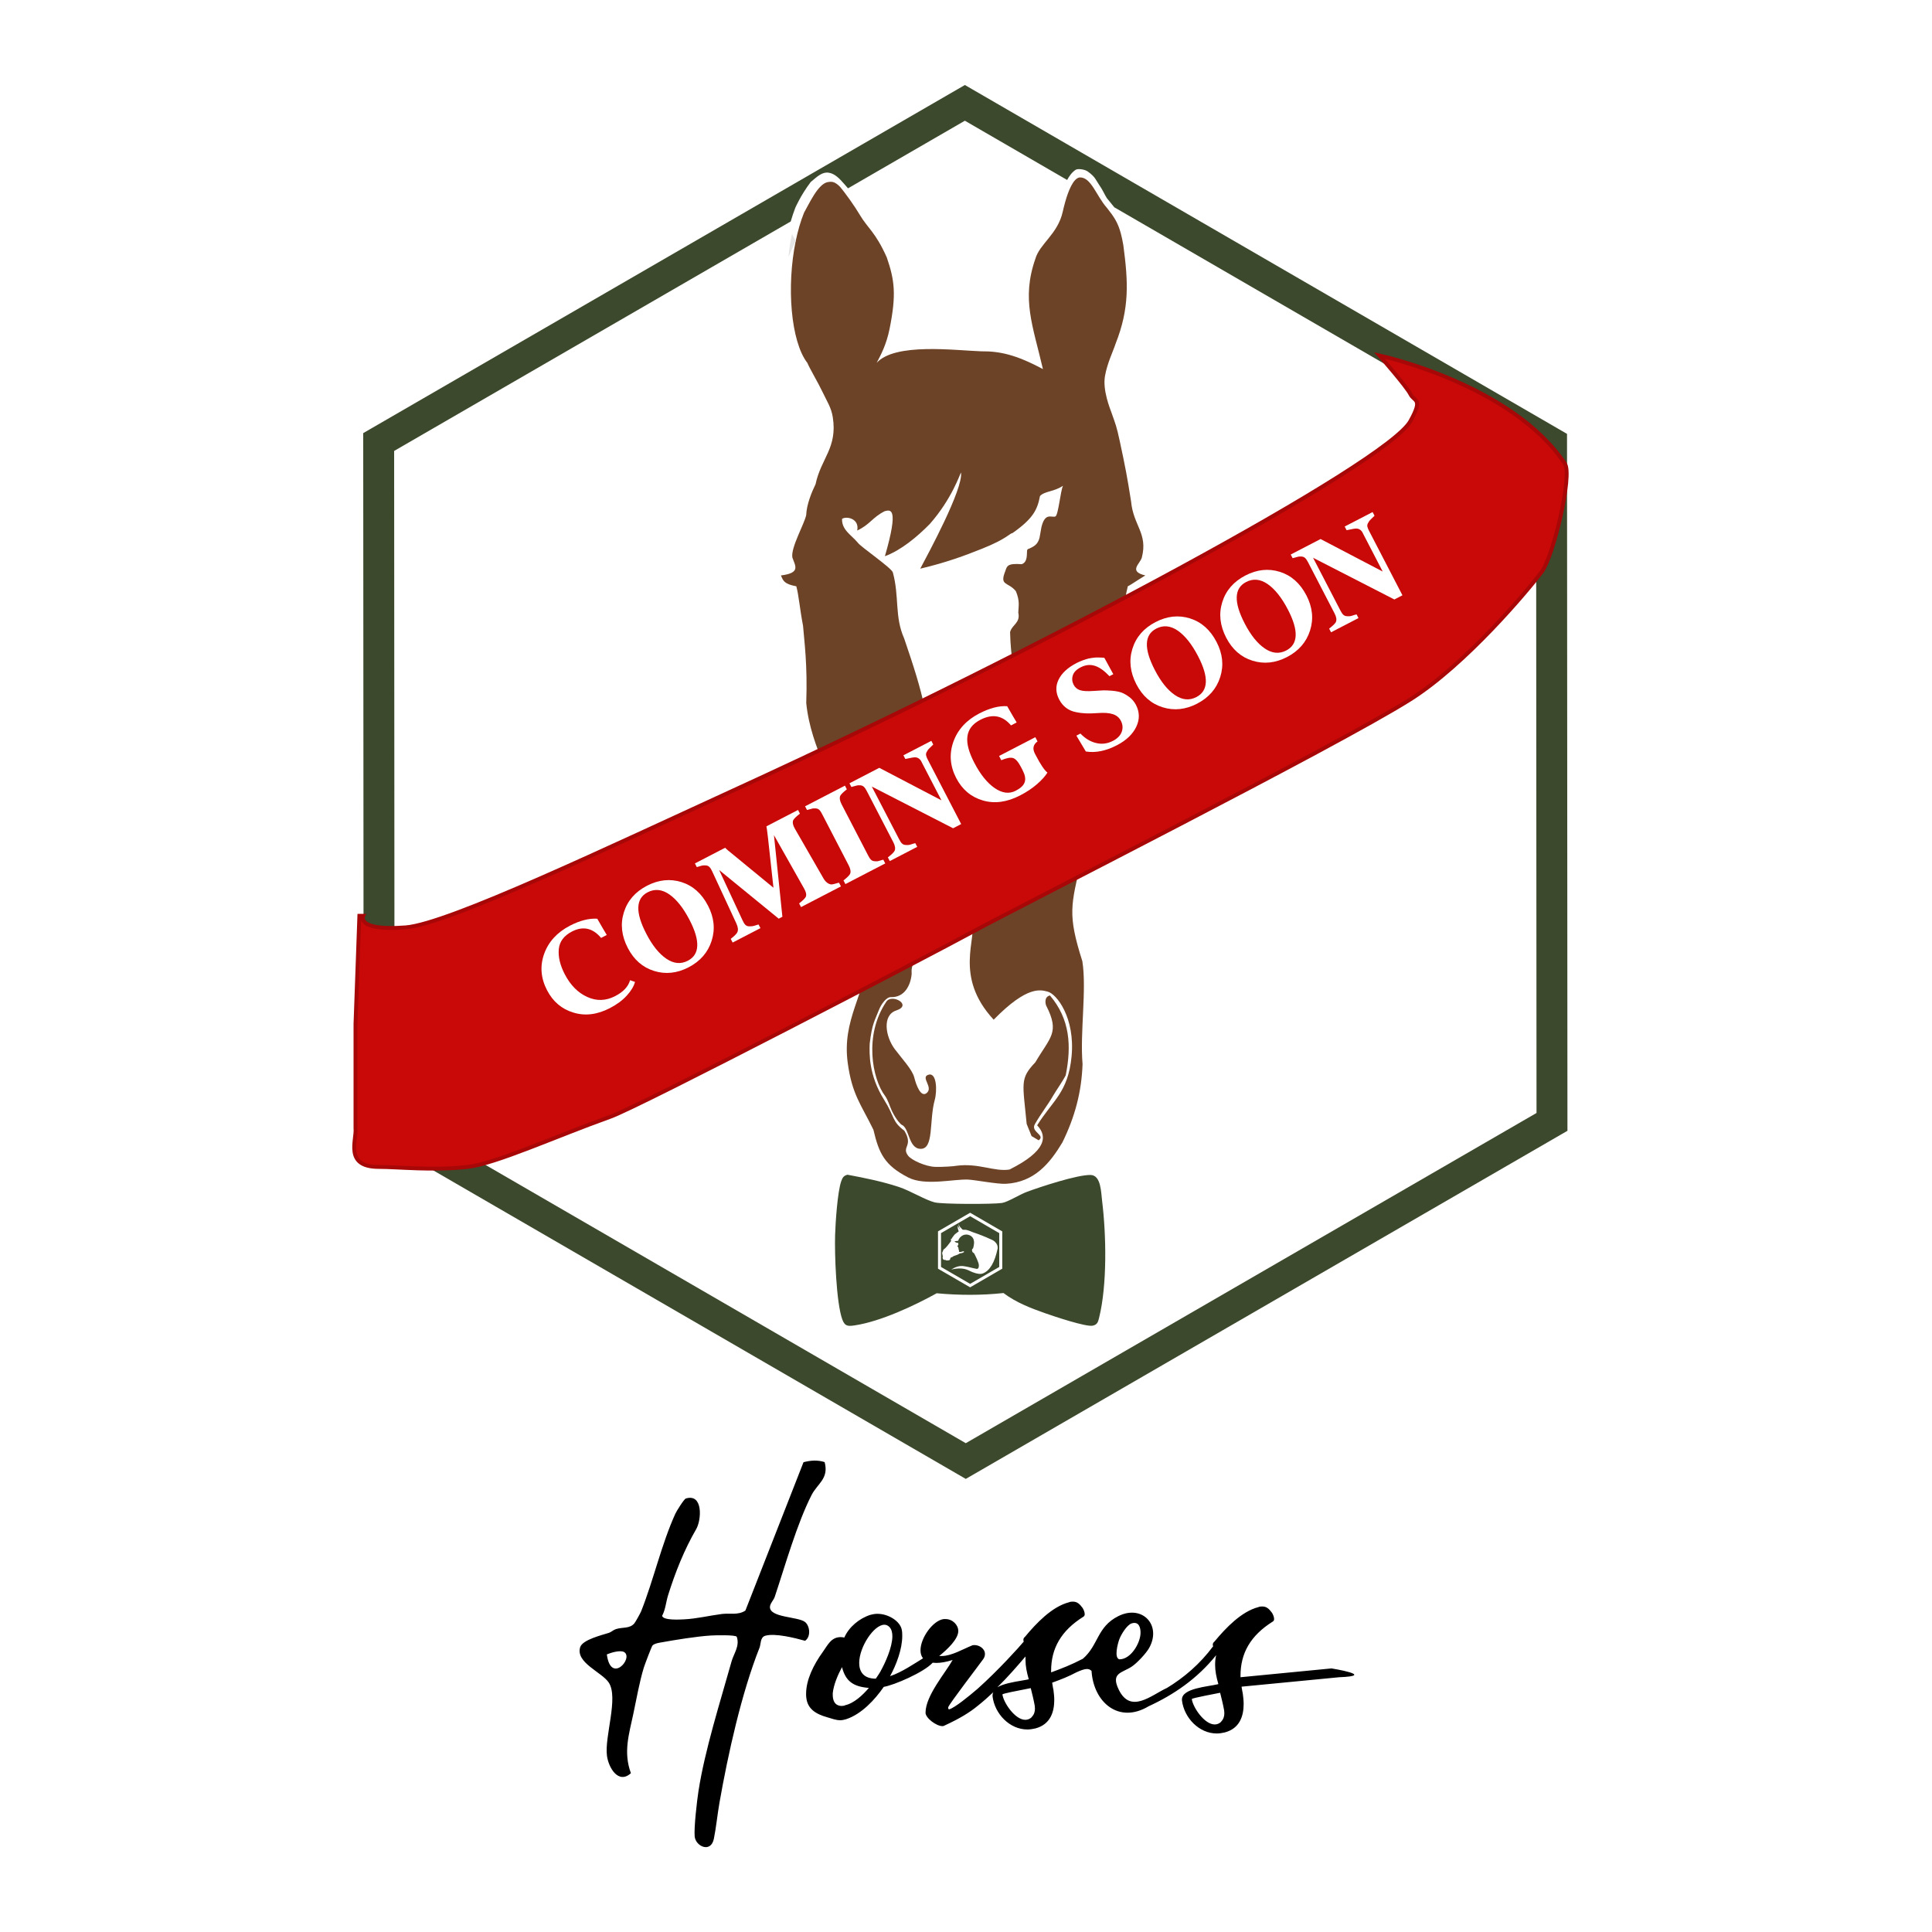
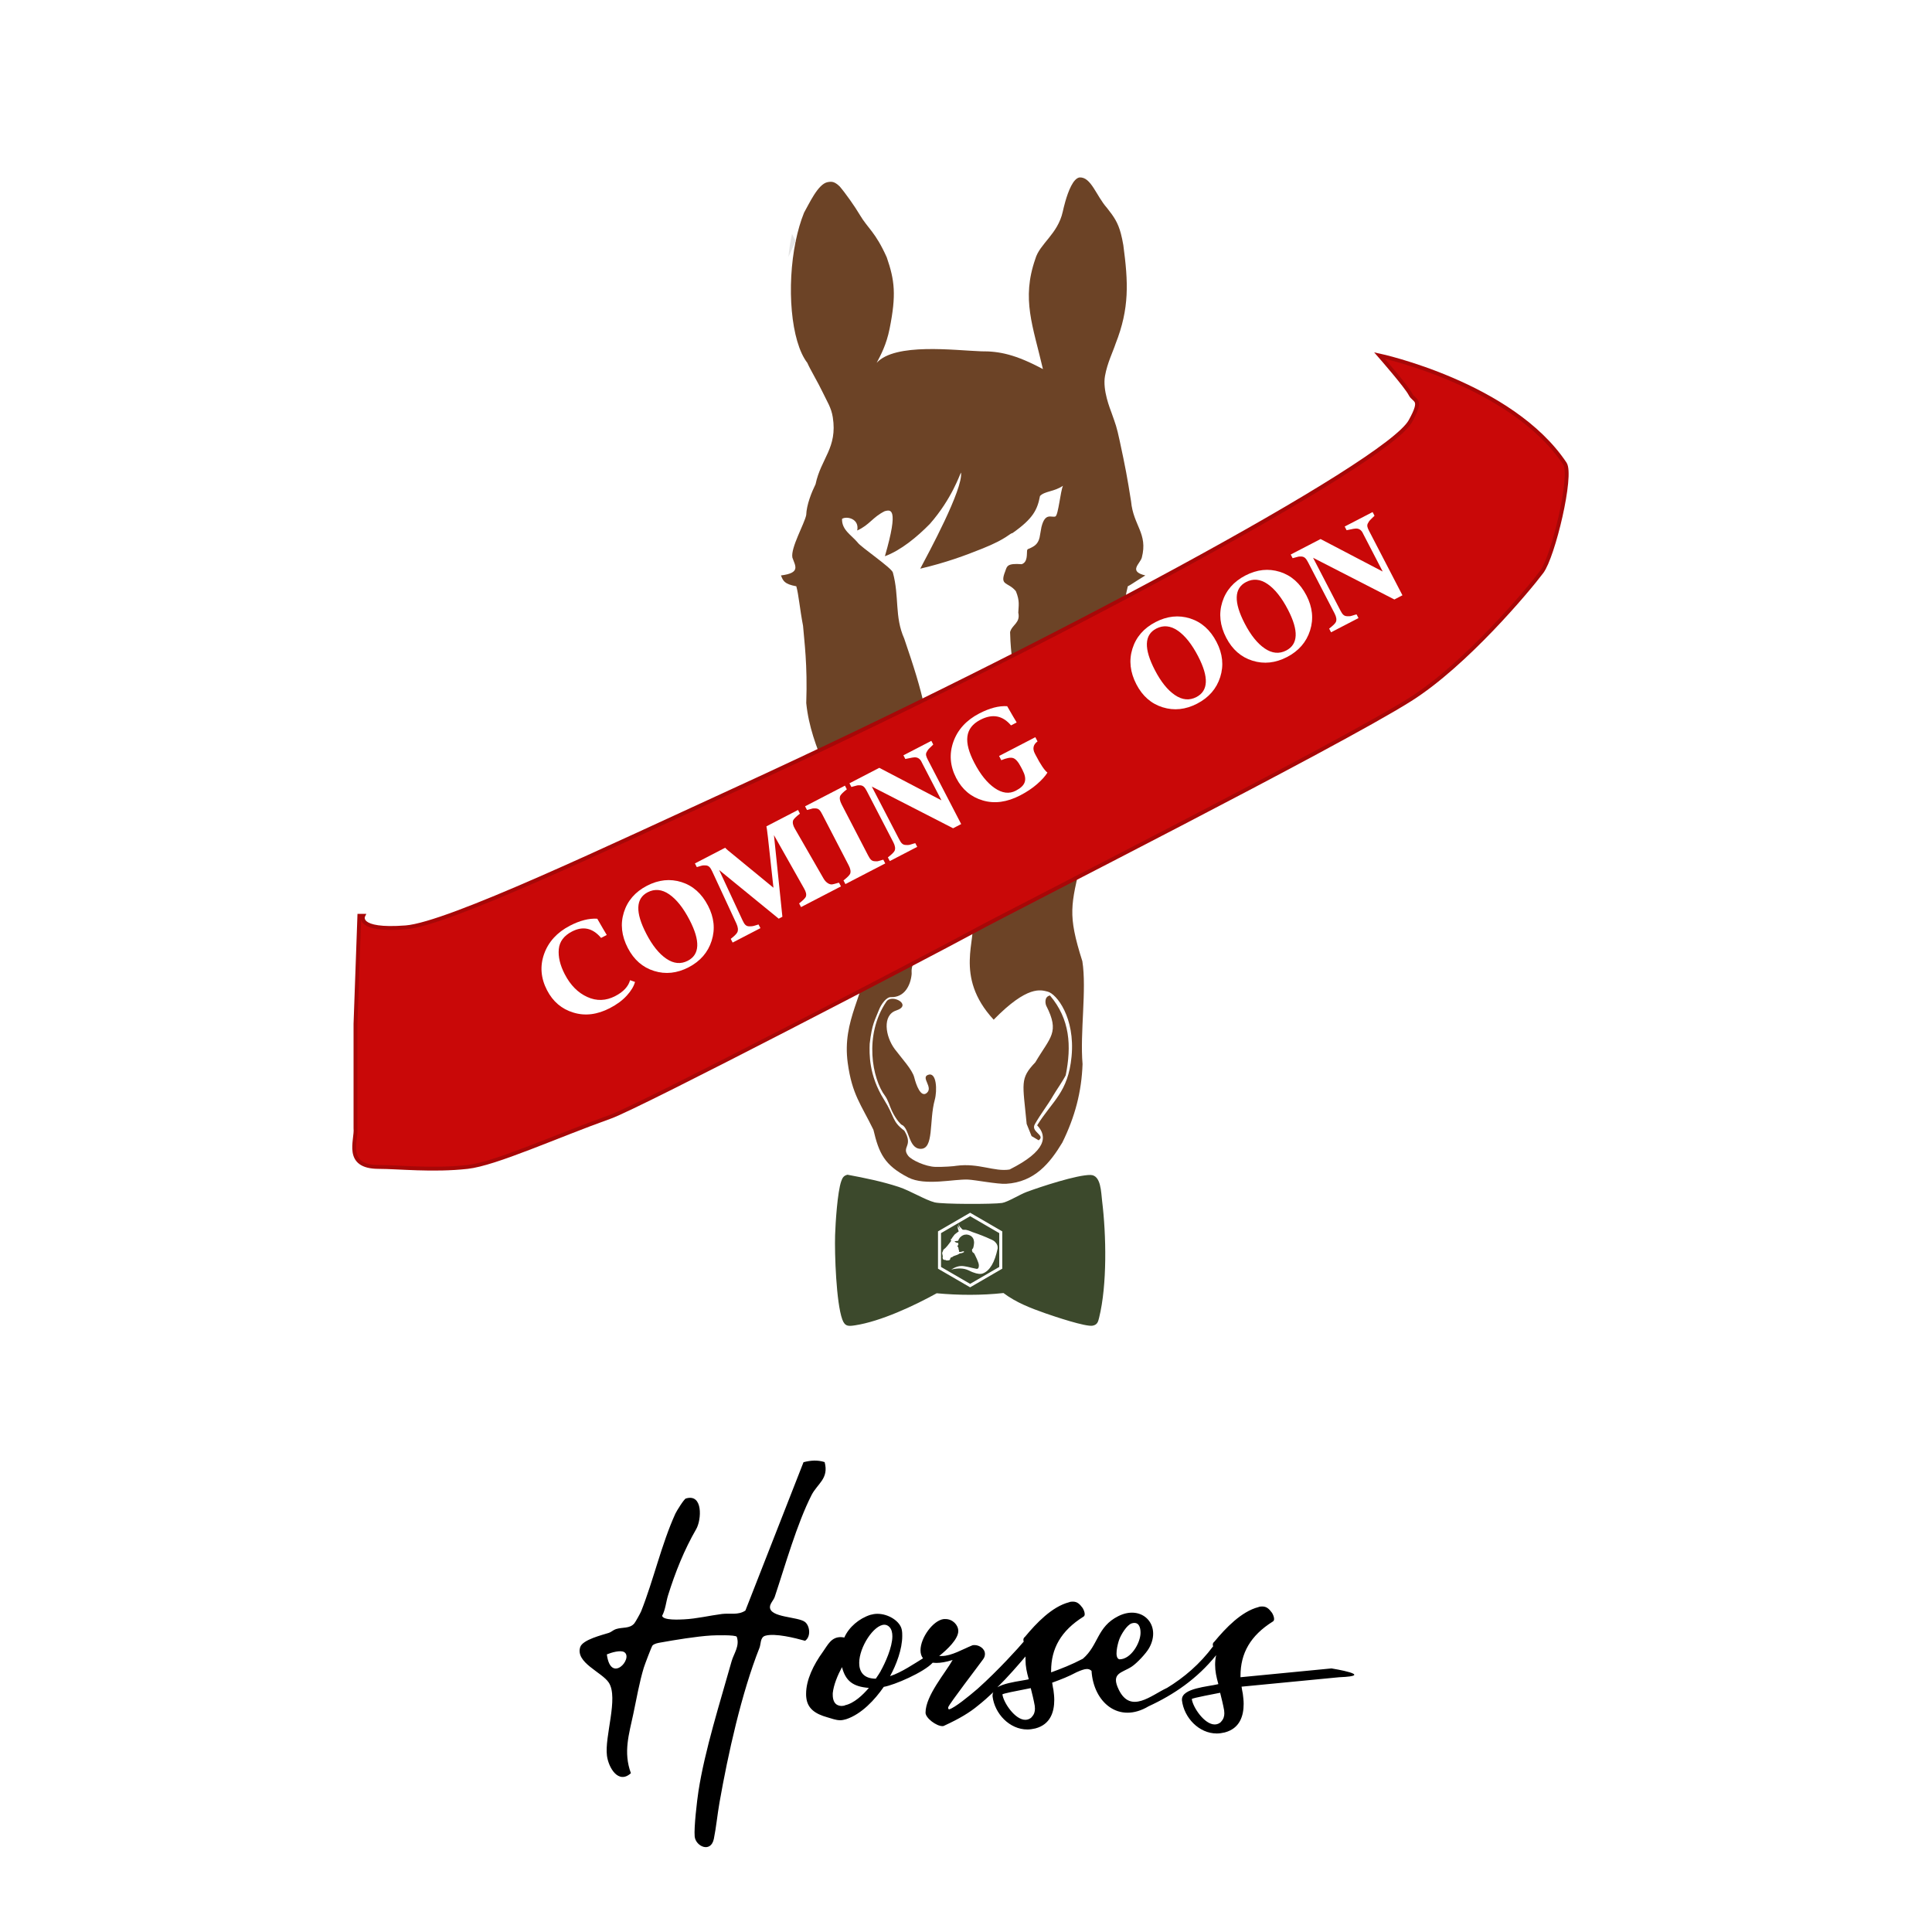
<svg xmlns="http://www.w3.org/2000/svg" fill="none" viewBox="0 0 250 250" height="250" width="250">
  <path fill="#6C4326" d="M139.697 22.96C141.192 22.881 141.844 25.335 143.242 26.905C144.163 28.062 144.663 28.813 145.038 30.216C145.154 30.647 145.257 31.139 145.358 31.724C145.999 36.527 146.17 39.885 144.358 44.474C144.038 45.472 143.288 46.945 142.985 48.654C142.658 50.498 143.642 52.876 143.852 53.469C144.374 54.953 144.486 55.17 144.889 57.048C145.639 60.535 145.856 61.694 146.36 64.879C146.652 68.027 148.563 69.019 147.751 72.148C147.543 72.948 145.961 73.927 148.204 74.462C146.65 75.418 146.243 75.733 145.938 75.865C144.727 80.479 146.712 82.505 145.261 92.437C144.207 98.643 142.305 102.61 140.814 108.627C140.317 110.628 140.71 109.406 139.904 111.366C138.601 117.171 138.103 118.235 140.057 124.387C140.634 128.073 139.734 133.591 140.082 137.694C139.956 141.284 139.104 144.518 137.463 147.848C135.884 150.466 133.901 152.968 130.176 153.183C129.092 153.245 126.178 152.681 125.282 152.638C123.422 152.549 119.714 153.494 117.518 152.362C114.454 150.781 113.741 149.259 113.02 146.193C111.408 142.886 110.258 141.643 109.697 137.544C108.928 131.913 111.988 128.691 112.378 123.403C112.769 118.115 110.552 115.141 109.743 110.294C109.577 109.301 109.538 108.263 109.358 107.239C108.329 101.413 104.95 97.087 104.328 90.982C104.504 85.984 104.067 82.948 103.914 80.983C103.488 78.766 103.355 76.978 103.042 75.865C101.457 75.577 101.33 75.134 101.056 74.462C103.65 74.139 102.904 73.23 102.534 72.148C102.292 70.894 104.102 67.766 104.323 66.644C104.37 65.306 105.017 63.709 105.534 62.654C106.237 59.298 108.385 57.962 107.763 53.992C107.568 52.743 107.021 51.957 106.438 50.728C105.854 49.499 104.822 47.779 104.47 46.957C102.333 44.194 101.753 37.057 102.967 31.183C103.236 29.88 103.594 28.639 104.042 27.522C104.679 26.42 105.84 23.805 107.091 23.569C107.69 23.456 108.001 23.52 108.635 24.102C109.372 24.947 110.645 26.759 111.244 27.778C111.253 27.793 111.261 27.808 111.27 27.822C112.311 29.574 113.267 30.003 114.745 33.298C115.775 36.279 115.995 38.15 115.114 42.54C114.696 44.62 113.971 45.939 113.44 46.954C115.818 44.325 123.525 45.337 126.969 45.46C129.305 45.435 131.435 45.87 134.956 47.763C133.661 42.17 132.159 38.721 133.965 33.522C134.529 31.524 136.872 30.321 137.522 27.384C137.585 27.099 137.697 26.615 137.854 26.068C138.231 24.754 138.867 23.08 139.697 22.96ZM124.354 61.144C124.222 61.307 123.204 64.523 120.315 67.804C118.689 69.458 116.588 71.211 114.505 71.975C116.378 65.529 115.196 65.978 114.488 66.144C112.876 66.949 112.565 67.892 110.923 68.647C111.236 67.082 109.509 66.761 108.96 67.141C108.91 68.576 110.161 69.223 110.98 70.2C111.312 70.728 115.369 73.474 115.535 74.077C116.395 77.22 115.731 79.778 117.004 82.629C119.53 90.013 120.22 92.85 120.897 101.146C120.654 105.228 119.999 105.687 119.971 108.751C121.577 115.914 122.01 116.68 118.415 123.898C118 125.089 117.924 125.341 117.967 126.037C117.841 127.477 117.057 129.09 115.278 129.027C114.711 129.007 114.028 129.916 113.722 130.712C113.211 132.042 112.84 132.448 112.538 135.051C112.494 136.303 112.395 139.12 114.398 142.303C115.816 144.556 115.384 145.088 117.02 146.311C118.239 148.325 116.61 148.371 117.513 149.552C117.956 150.13 119.774 150.949 121.006 150.993C121.949 151.026 123.552 150.91 123.758 150.851C126.66 150.468 128.674 151.656 130.638 151.335C135.384 148.955 135.586 147.058 134.208 145.617C136.218 142.389 138.211 141.378 138.66 136.709C139.142 131.695 136.724 128.587 135.55 128.311C134.692 128.109 132.989 127.442 128.581 131.949C123.332 126.28 126.525 121.357 125.756 119.072C126.555 116.766 124.65 113.937 125.614 109.677C125.424 107.057 129.424 105.942 128.855 97.271C128.557 94.906 128.897 93.031 129.705 88.555C130.06 87.937 130.148 88.156 130.797 87.652C131.242 85.469 130.786 85.249 130.705 81.795C130.953 80.822 132.064 80.622 131.766 79.275C131.797 78.382 131.985 77.778 131.451 76.494C130.423 75.249 129.298 75.855 130.09 73.888C130.303 73.26 130.34 72.868 132.2 73.006C132.995 72.758 132.854 71.684 132.9 71.279C132.934 70.981 133.098 71.065 133.434 70.871C133.702 70.717 134.301 70.495 134.52 69.561C134.607 69.113 134.67 68.678 134.762 68.205C135.243 66.254 136.058 67.019 136.572 66.83C136.952 66.632 137.224 63.529 137.549 62.858C136.414 63.64 135.176 63.54 134.574 64.185C134.238 65.937 133.71 67.091 131.02 68.978C130.675 68.999 130.3 69.711 127.128 70.983C124.862 71.892 122.437 72.795 119.08 73.586C120.104 71.647 124.649 63.277 124.354 61.144Z" clip-rule="evenodd" fill-rule="evenodd" />
  <path fill="#6C4326" d="M119.925 141.427C120.788 140.689 119.145 139.463 120.068 139.093C121.217 138.632 121.287 141.127 120.957 142.325C120.2 145.08 120.887 148.722 119.099 148.659C117.513 148.603 117.705 145.908 116.635 145.524C116.635 145.524 116.028 145.043 115.402 143.728C115.182 143.266 114.893 142.294 114.522 141.805C112.878 139.637 111.751 133.936 114.703 129.601C115.417 128.552 118.128 130.047 115.964 130.759C114.155 131.354 114.545 134.102 115.788 135.762C116.676 136.947 118.051 138.411 118.302 139.411C118.549 140.393 119.158 142.084 119.925 141.427Z" />
  <path fill="#6C4326" d="M133.485 147.011L132.85 145.438C132.348 140.119 131.944 139.592 133.971 137.462C135.918 134.152 137.158 133.629 135.383 130.139C135.296 129.968 135.054 128.994 135.863 128.813C138.465 131.878 138.664 135.339 137.904 139.14C137.481 139.972 136.661 141.11 136.282 141.768C135.548 143.04 134.706 144.077 133.907 145.476C133.33 146.487 135.341 146.88 134.402 147.556L133.485 147.011Z" />
  <path fill="#3C492C" d="M109.672 152.01C111.895 152.424 114.151 152.883 116.303 153.589C117.77 154.072 119.713 155.269 120.938 155.585C121.909 155.836 128.541 155.838 129.667 155.661C130.393 155.546 131.989 154.553 132.848 154.237C134.642 153.571 139.377 152.01 141.113 152.04C142.479 152.064 142.473 154.27 142.615 155.422C143.152 159.777 143.279 166.266 142.225 170.512C142.093 171.042 142.006 171.41 141.401 171.54C140.535 171.727 136.426 170.345 135.328 169.961C133.401 169.284 131.496 168.559 129.85 167.318C127.01 167.629 124.045 167.612 121.208 167.348C118.299 168.962 113.945 170.994 110.654 171.494C109.799 171.623 109.335 171.675 108.993 170.739C108.208 168.585 107.986 162.262 108.061 159.825C108.111 158.231 108.366 154.244 108.854 152.855C109.014 152.402 109.159 152.129 109.668 152.008L109.672 152.01Z" clip-rule="evenodd" fill-rule="evenodd" />
  <path fill="white" d="M125.534 156.927L129.692 159.34V164.167L125.534 166.58L121.377 164.167V159.34L125.534 156.927ZM125.534 157.376L121.768 159.565V163.943L125.534 166.131L129.301 163.943V159.565L125.534 157.376ZM124.028 158.442C124.05 158.442 124.078 158.454 124.084 158.476L124.123 158.594C124.139 158.645 124.167 158.689 124.201 158.729L124.223 158.751L124.324 158.863L124.379 158.925L124.441 158.987L124.458 159.009L124.469 159.026L124.536 159.093L124.558 159.105L124.564 159.11H124.569C124.625 159.133 124.703 159.144 124.82 159.133C124.843 159.133 124.87 159.133 124.904 159.133H124.932L124.965 159.138H124.976L125.06 159.155L125.099 159.166L125.116 159.172L125.166 159.183L125.222 159.195L125.373 159.245L125.401 159.256L125.523 159.301L125.579 159.324L125.629 159.346L125.657 159.357L125.747 159.391L125.797 159.408L125.808 159.419L125.819 159.425L125.903 159.453L126.059 159.509L126.193 159.554L126.321 159.599L126.416 159.632L126.544 159.677L126.65 159.716L126.717 159.745L126.79 159.773L126.969 159.84L127.075 159.879L127.181 159.924C127.482 160.042 127.806 160.177 128.112 160.323C128.285 160.39 128.442 160.463 128.576 160.553L128.592 160.564C128.665 160.614 128.737 160.671 128.793 160.738C129.028 160.979 129.122 161.221 129.095 161.552C128.721 163.353 128.085 164.431 127.186 164.779C126.885 164.897 126.466 164.852 125.925 164.644L125.864 164.622C125.853 164.616 125.841 164.616 125.83 164.61L125.769 164.582C125.735 164.571 125.707 164.554 125.674 164.543L125.607 164.515C125.518 164.476 125.428 164.431 125.339 164.386C124.653 164.066 123.944 164.088 123.085 164.279C123.632 163.937 124.145 163.757 124.72 163.842C124.976 163.875 125.228 163.931 125.479 163.987L125.724 164.049C125.931 164.1 126.132 164.145 126.338 164.184C126.572 164.229 126.662 164.044 126.662 163.791V163.763C126.662 163.757 126.662 163.752 126.662 163.752V163.696C126.662 163.69 126.662 163.684 126.662 163.679L126.639 163.566C126.639 163.555 126.634 163.55 126.634 163.538L126.628 163.51C126.628 163.505 126.628 163.499 126.623 163.494L126.617 163.465C126.617 163.46 126.617 163.454 126.611 163.449L126.606 163.421C126.606 163.415 126.6 163.409 126.6 163.404L126.578 163.348L126.416 162.932C126.388 162.871 126.36 162.803 126.327 162.741L126.282 162.646C126.238 162.551 126.193 162.45 126.143 162.354C126.137 162.343 126.132 162.332 126.126 162.321L126.109 162.293C126.098 162.276 126.087 162.253 126.076 162.236L126.07 162.225C126.048 162.175 126.009 162.13 125.953 162.107L125.942 162.102C125.869 162.062 125.83 162.006 125.808 161.933L125.797 161.9L125.791 161.877C125.786 161.855 125.78 161.827 125.78 161.804V161.731C125.78 161.692 125.791 161.658 125.813 161.63L125.819 161.625C125.836 161.608 125.858 161.591 125.875 161.569L125.903 161.54C125.914 161.529 125.925 161.518 125.925 161.501C125.931 161.484 125.936 161.467 125.936 161.451L125.959 161.366C125.964 161.338 125.975 161.316 125.981 161.288V161.282L125.986 161.26L125.998 161.204L126.003 161.136V161.125C126.003 161.12 126.003 161.114 126.009 161.108C126.02 161.097 126.02 161.086 126.02 161.075V161.058C126.02 161.047 126.02 161.041 126.02 161.03C126.031 161.007 126.031 160.985 126.031 160.962V160.934C126.031 160.906 126.037 160.878 126.042 160.856C126.042 160.833 126.042 160.816 126.042 160.794V160.744C126.042 160.699 126.042 160.654 126.031 160.609C126.026 160.598 126.026 160.581 126.02 160.57L126.014 160.536L126.009 160.508C126.009 160.491 126.003 160.48 126.003 160.463C125.981 160.356 125.936 160.266 125.88 160.182L125.869 160.165C125.836 160.115 125.797 160.07 125.752 160.031L125.735 160.014C125.663 159.952 125.585 159.896 125.501 159.857C125.479 159.846 125.456 159.84 125.428 159.829L125.378 159.812C125.361 159.806 125.345 159.801 125.328 159.795C125.272 159.773 125.216 159.761 125.155 159.761C125.138 159.761 125.122 159.756 125.105 159.756H125.099L125.088 159.75C125.066 159.745 125.043 159.739 125.021 159.75L125.01 159.756C124.999 159.761 124.982 159.761 124.971 159.761H124.937C124.898 159.761 124.859 159.767 124.82 159.773C124.798 159.778 124.776 159.784 124.753 159.789L124.692 159.812C124.608 159.84 124.53 159.879 124.458 159.93C124.402 159.969 124.346 160.014 124.296 160.059C124.262 160.092 124.229 160.126 124.195 160.165C124.151 160.216 124.117 160.272 124.084 160.334C124.073 160.351 124.067 160.373 124.056 160.39L124.033 160.44L123.994 160.53V160.536L123.983 160.564C123.978 160.564 123.966 160.564 123.961 160.564H123.916C123.888 160.564 123.866 160.57 123.838 160.575L123.827 160.581C123.805 160.586 123.782 160.592 123.76 160.592H123.732C123.721 160.592 123.704 160.592 123.693 160.598C123.682 160.598 123.671 160.598 123.665 160.598H123.621C123.587 160.598 123.559 160.603 123.526 160.614C123.542 160.659 123.576 160.687 123.609 160.715L123.621 160.727L123.632 160.732L123.648 160.744C123.727 160.788 123.81 160.811 123.894 160.828L123.927 160.833H123.944L124 160.839C124.006 160.839 124.011 160.839 124.017 160.845C124.011 160.861 124.006 160.873 124 160.889C124 160.895 124 160.895 124 160.901C123.994 160.917 123.994 160.934 123.994 160.946V160.968C124 160.985 124.006 161.002 124.011 161.013C124.017 161.024 124.022 161.035 124.017 161.047L123.994 161.08C123.983 161.103 123.966 161.125 123.955 161.142C123.927 161.176 123.905 161.215 123.888 161.26C123.877 161.277 123.883 161.299 123.894 161.316L123.9 161.322C123.911 161.338 123.927 161.35 123.944 161.355H123.95C123.955 161.355 123.966 161.361 123.972 161.361L123.983 161.366C124 161.372 124.011 161.389 124.011 161.406C124.011 161.428 124.006 161.445 124.006 161.468V161.501C124 161.524 124.006 161.535 124.028 161.546L124.033 161.552L124.056 161.563C124.056 161.574 124.056 161.585 124.039 161.602L124.033 161.608V161.686C124.078 161.703 124.089 161.737 124.089 161.776V161.939C124.089 161.956 124.095 161.967 124.117 161.984C124.151 162.006 124.206 162.006 124.257 162.001H124.324L124.335 161.995L124.418 161.973L124.446 161.967L124.458 161.961L124.474 161.956H124.485C124.497 161.956 124.513 161.95 124.53 161.945L124.58 161.928C124.614 161.916 124.642 161.911 124.67 161.911C124.686 161.911 124.697 161.916 124.709 161.928L124.737 161.956C124.748 161.967 124.759 161.984 124.759 162.001C124.681 162.051 124.58 162.113 124.502 162.135C124.413 162.163 124.318 162.18 124.223 162.186C124.212 162.186 124.201 162.191 124.19 162.197C124.179 162.203 124.167 162.208 124.156 162.22L124.145 162.225C123.961 162.349 123.754 162.427 123.542 162.489C123.464 162.511 123.392 162.545 123.319 162.584C123.297 162.601 123.275 162.618 123.258 162.64C123.23 162.674 123.185 162.691 123.141 162.685C123.135 162.685 123.129 162.685 123.124 162.685H123.107C123.09 162.685 123.074 162.697 123.063 162.713L123.051 162.725C123.046 162.73 123.04 162.736 123.035 162.741C123.018 162.753 123.007 162.77 123.001 162.781L122.99 162.792L122.979 162.814C122.979 162.82 122.973 162.82 122.968 162.826V162.831C122.968 162.871 122.962 162.915 122.945 162.955C122.923 163.016 122.867 163.061 122.8 163.078H122.795C122.683 163.106 122.566 163.112 122.454 163.101C122.432 163.101 122.41 163.089 122.393 163.067C122.376 163.045 122.359 163.039 122.337 163.039H122.309C122.226 163.045 122.142 163.028 122.069 162.983C122.047 162.972 122.036 162.955 122.03 162.932L122.019 162.904C122.019 162.899 122.013 162.893 122.013 162.887C122.002 162.871 121.997 162.848 121.991 162.831C121.974 162.803 121.974 162.77 121.974 162.736C121.98 162.708 121.98 162.674 121.986 162.646L121.991 162.579C121.991 162.568 121.991 162.556 121.991 162.545C121.991 162.539 121.991 162.528 121.991 162.523C121.974 162.495 121.969 162.466 121.969 162.438L121.963 162.388C121.963 162.377 121.963 162.365 121.958 162.36C121.958 162.337 121.952 162.315 121.941 162.298C121.919 162.253 121.919 162.214 121.919 162.169L121.924 162.124V162.119C121.924 162.068 121.941 162.029 121.963 161.989L121.986 161.945C121.991 161.933 122.002 161.916 122.008 161.905C122.025 161.877 122.03 161.855 122.036 161.838L122.041 161.804V161.776L122.058 161.759V161.754L122.069 161.731L122.103 161.698L122.108 161.686L122.136 161.658L122.153 161.647L122.175 161.625L122.22 161.591L122.231 161.58C122.259 161.557 122.287 161.535 122.32 161.507L122.371 161.456L122.404 161.417L122.426 161.395L122.454 161.361L122.477 161.338L122.516 161.294L122.549 161.26L122.594 161.209L122.711 161.058L122.739 161.019L122.789 160.957L122.834 160.901L122.884 160.833L122.94 160.76L122.968 160.727L122.99 160.693L123.012 160.665L123.046 160.62L123.051 160.609C123.079 160.564 123.079 160.536 123.068 160.513L123.063 160.508V160.502L123.035 160.474C123.029 160.469 123.029 160.463 123.035 160.457V160.44C123.035 160.396 123.04 160.367 123.051 160.351L123.057 160.339L123.063 160.334L123.135 160.295L123.141 160.283L123.163 160.25L123.18 160.222L123.191 160.205L123.208 160.171L123.224 160.143L123.258 160.098L123.28 160.07L123.314 160.025L123.342 159.986L123.408 159.896L123.453 159.84L123.47 159.823L123.526 159.75C123.537 159.739 123.548 159.728 123.565 159.711L123.581 159.7L123.621 159.672L123.648 159.649L123.66 159.638C123.671 159.627 123.682 159.621 123.693 159.61L123.704 159.604L123.727 159.582L123.738 159.576L123.76 159.559L123.777 159.548L123.833 159.503L123.911 159.447L123.978 159.402L124.006 159.385L124.028 159.374L124.033 159.368C124.05 159.357 124.05 159.346 124.05 159.329V159.324L124.045 159.312L124.039 159.29L124.028 159.251L124.006 159.178L123.972 159.077L123.966 159.049L123.961 159.026L123.939 158.959V158.841L123.933 158.757V158.65C123.955 158.645 123.983 158.656 123.989 158.684C124.022 158.746 124.05 158.807 124.078 158.869V158.875L124.084 158.891L124.095 158.908L124.106 158.931L124.112 158.948L124.128 158.981L124.139 158.998L124.151 159.021C124.167 159.049 124.184 159.071 124.201 159.082V159.077L124.167 158.976L124.156 158.936L124.145 158.903L124.139 158.88C124.112 158.802 124.084 158.717 124.078 158.633C124.073 158.6 124.067 158.566 124.056 158.532L124.05 158.51L124.045 158.493V158.465C124.011 158.454 124.017 158.442 124.028 158.442Z" />
  <path fill="#E5E5E5" d="M102.967 31.183L102.486 30.283C102.274 31.213 102.109 32.211 102.029 33.236L102.967 31.183Z" />
-   <path fill="#3C492C" d="M125.858 11.58L201.774 55.565L202.771 56.143L202.772 57.295L202.826 145.171L202.827 146.325L201.827 146.903L125.973 190.791L124.971 191.37L123.969 190.79L48.053 146.805L47.056 146.228L47.055 145.075L47.001 57.199L47 56.045L47.999 55.467L123.854 11.579L124.856 11L125.858 11.58ZM109.733 24.369C109.563 24.174 109.39 23.975 109.199 23.757C108.666 23.146 108.024 22.448 107.202 22.342C106.38 22.236 105.75 22.844 104.91 23.549C103.594 25.286 102.913 26.884 102.913 26.884C102.709 27.416 102.505 28.013 102.317 28.659L51.001 58.351L51.054 143.921L124.971 186.748L198.825 144.019L198.772 58.448L144.19 26.824L143.219 25.629C142.924 25.166 142.708 24.596 142.197 23.871C141.812 23.323 141.754 22.899 140.745 22.183C140.359 21.909 139.46 21.784 139.179 21.977C138.686 22.314 138.347 22.806 138.088 23.288L124.854 15.621L109.733 24.369Z" />
  <path fill="black" d="M103.974 189.209C104.9 188.969 105.781 188.9 106.706 189.194H106.707C107.288 191.335 105.767 191.981 105.011 193.467C103.114 197.198 101.605 202.574 100.249 206.637C100.109 207.053 99.654 207.478 99.632 207.921C99.563 209.337 103.261 209.174 104.168 209.884C104.806 210.386 104.957 211.796 104.175 212.318C102.892 211.956 100.266 211.294 99.014 211.668C98.358 211.865 98.468 212.741 98.285 213.203C95.95 219.084 94.206 226.974 93.1 233.262C92.834 234.777 92.665 236.517 92.375 237.934C91.986 239.83 90.016 238.917 89.892 237.641C89.784 236.516 90.188 233.022 90.383 231.763C91.205 226.458 93.203 220.198 94.666 214.98C94.949 213.967 95.751 212.992 95.335 211.795C95.152 211.531 92.541 211.602 92.018 211.633C90.135 211.746 87.343 212.206 85.446 212.547C85.11 212.608 84.682 212.68 84.433 212.927C84.324 213.035 83.417 215.435 83.305 215.803C82.741 217.657 82.358 219.86 81.954 221.765C81.393 224.411 80.635 226.732 81.639 229.45C80.013 230.928 78.743 228.724 78.541 227.199C78.208 224.704 80.06 219.7 78.779 217.733C77.889 216.368 74.449 215.159 75.076 213.143C75.379 212.17 77.959 211.56 78.794 211.289C79.104 211.188 79.35 210.918 79.703 210.805C80.566 210.527 81.493 210.777 82.088 210.056C82.237 209.878 82.868 208.739 82.965 208.497C84.562 204.48 85.605 199.788 87.394 195.864C87.544 195.535 88.509 193.981 88.745 193.907C90.996 193.214 90.783 196.668 90.09 197.864C88.548 200.526 87.389 203.427 86.453 206.413C86.174 207.302 86.125 208.244 85.679 209.088C85.819 209.711 88.02 209.566 88.536 209.542C90.127 209.465 91.826 209.054 93.414 208.848C94.397 208.721 95.519 209.038 96.454 208.406L103.974 189.209ZM138.838 207.251C139.382 207.251 139.708 207.551 140.088 208.067C140.224 208.284 140.36 208.61 140.36 208.854C140.36 208.99 140.333 209.099 140.224 209.18C137.264 211.027 136.014 213.336 136.014 216.215V216.406C137.379 215.902 138.618 215.431 140.121 214.642C142.158 212.891 141.928 210.515 144.713 209.125C147.795 207.586 150.348 210.277 148.703 213.241C148.312 213.944 147.108 215.23 146.425 215.673C145.151 216.5 143.698 216.469 144.779 218.666C146.32 221.797 148.953 219.373 150.973 218.432L150.974 218.44C153.221 217.073 155.262 215.336 156.99 213.012C156.936 212.958 156.936 212.876 156.936 212.822C156.936 212.659 156.99 212.55 157.153 212.415C158.592 210.676 160.63 208.531 162.83 207.96C163.02 207.879 163.183 207.878 163.346 207.878C163.889 207.879 164.215 208.178 164.595 208.694C164.731 208.911 164.867 209.237 164.867 209.481C164.867 209.617 164.84 209.726 164.731 209.807C161.771 211.654 160.521 213.963 160.521 216.842V217.033L172.294 215.892C172.333 215.898 178.184 216.843 173.299 217.033L160.657 218.254C160.711 218.526 160.738 218.852 160.82 219.178V219.179C160.874 219.613 160.928 220.048 160.928 220.482C160.928 222.03 160.44 223.66 158.484 224.176C158.131 224.258 157.778 224.312 157.452 224.312C155.143 224.312 153.215 222.275 152.943 220.02V219.912C152.943 218.445 156.311 218.255 157.642 217.929V217.875C157.398 217.005 157.235 216.245 157.235 215.43C157.235 215.05 157.262 214.615 157.371 214.18C154.9 217.244 151.889 219.291 148.629 220.792C144.765 223.102 141.496 220.276 141.244 216.212C140.881 215.872 140.495 215.851 139.306 216.388C138.254 216.947 137.368 217.294 136.15 217.737C136.171 217.844 136.188 217.959 136.206 218.08C136.233 218.265 136.264 218.462 136.313 218.66C136.367 219.094 136.421 219.53 136.421 219.964C136.421 221.512 135.932 223.142 133.977 223.658C133.624 223.739 133.271 223.794 132.945 223.794C130.636 223.794 128.707 221.757 128.435 219.502V219.393C128.435 219.23 128.463 219.094 128.545 218.959C127.895 219.577 127.224 220.171 126.55 220.705C125.489 221.585 124.204 222.373 122.181 223.304C122.1 223.358 122.019 223.359 121.937 223.359C121.177 223.359 119.764 222.326 119.764 221.62C119.765 219.419 122.345 216.459 123.268 214.802C122.399 215.074 121.719 215.182 121.149 215.182C120.986 215.182 120.824 215.155 120.688 215.155C119.547 216.404 115.69 218.061 114.359 218.279C113.218 219.936 111.48 221.81 109.497 222.462C109.225 222.544 108.953 222.598 108.736 222.598C108.139 222.598 107.65 222.38 107.052 222.217C105.504 221.783 104.5 221.104 104.337 219.692C104.309 219.529 104.309 219.365 104.309 219.175C104.309 217.383 105.26 215.427 106.482 213.743C107.107 212.874 107.541 211.841 108.791 211.841C108.926 211.841 109.09 211.869 109.253 211.896C109.85 210.538 111.181 209.424 112.621 208.962C112.919 208.881 113.218 208.827 113.544 208.827C114.983 208.827 116.505 209.804 116.695 210.917C116.749 211.189 116.75 211.434 116.75 211.706C116.75 213.39 115.988 215.427 115.173 216.894C116.667 216.405 118.324 215.264 119.438 214.584C119.221 214.313 119.112 213.96 119.112 213.552C119.112 211.922 120.742 209.668 122.128 209.505H122.344C123.268 209.505 124.001 210.266 124.002 211.053C124.002 212.085 122.616 213.416 121.53 214.286H121.882C123.105 214.286 124.626 213.39 125.767 212.928C125.876 212.874 125.984 212.874 126.12 212.874C126.717 212.874 127.451 213.335 127.451 214.014C127.451 214.231 127.397 214.476 127.207 214.72C126.609 215.562 122.889 220.396 122.698 220.914V221.049C122.698 221.131 122.752 221.185 122.834 221.185C123.54 220.987 125.369 219.499 126.491 218.536C129.175 216.145 131.925 213.083 132.456 212.44C132.483 212.413 132.483 212.413 132.483 212.413C132.429 212.358 132.428 212.276 132.428 212.195C132.428 212.032 132.483 211.923 132.646 211.788C134.086 210.049 136.123 207.904 138.323 207.334C138.513 207.252 138.676 207.251 138.838 207.251ZM157.886 219.042C157.533 219.124 154.219 219.722 154.219 219.858C154.355 220.917 155.849 223.144 157.18 223.144C157.479 223.144 157.778 223.036 158.022 222.792V222.764C158.321 222.465 158.429 222.085 158.429 221.705C158.429 221.569 158.403 221.46 158.403 221.325C158.267 220.564 158.076 219.803 157.886 219.042ZM132.708 218.576C131.637 218.783 129.718 219.153 129.713 219.257C129.848 220.317 131.342 222.544 132.672 222.544C132.971 222.544 133.271 222.435 133.515 222.191V222.165C133.814 221.866 133.922 221.485 133.922 221.105L133.895 220.724C133.759 219.964 133.57 219.203 133.379 218.443C133.295 218.462 133.043 218.511 132.708 218.576ZM108.954 215.726C108.383 216.785 107.867 218.035 107.758 219.094V219.311C107.758 219.881 107.921 220.479 108.464 220.669C108.6 220.724 108.763 220.75 108.899 220.751C109.035 220.751 109.307 220.697 109.307 220.697V220.669C110.502 220.425 111.643 219.338 112.43 218.415C110.339 218.252 109.415 217.491 108.954 215.726ZM132.678 214.371C131.707 215.504 130.449 216.972 129.06 218.334C129.822 217.873 131.148 217.648 132.171 217.475C132.534 217.414 132.859 217.359 133.107 217.302V217.248C132.863 216.379 132.7 215.618 132.7 214.803V214.345L132.678 214.371ZM114.44 210.239C113.082 210.239 111.181 213.118 111.181 215.182C111.181 216.323 111.751 217.219 113.327 217.219C113.571 216.866 113.789 216.54 113.979 216.214L113.952 216.242C114.549 215.182 115.472 213.145 115.472 211.733C115.472 211.244 115.364 210.837 115.12 210.565C114.93 210.348 114.684 210.239 114.44 210.239ZM80.798 213.799C80.323 213.467 79.047 213.854 78.525 214.079C79.028 217.939 81.961 214.614 80.798 213.799ZM147.585 211.307C147.595 210.567 147.356 209.796 146.46 210.058H146.459C145.81 210.249 145.034 211.562 144.817 212.184C144.637 212.7 144.138 214.527 144.844 214.716C146.326 214.736 147.565 212.62 147.585 211.307Z" />
  <g filter="url(#filter0_d_1398_77183)">
    <path fill="#C90808" d="M52.5 116C46 116.5 47 114.5 47 114.5H46.5L46 128.5V142C46.167 143.5 44.5 147 49 147C51.55 147 56 147.5 60.5 147C64.118 146.598 72 143 79 140.5C82.796 139.144 120.5 119.5 126 116.5C131.5 113.5 173 92.5 182.5 86.5C189.687 81.961 197.751 72.332 199.5 70C201 68 203.5 57.5 202.5 56C195.611 45.666 178.5 42 178.5 42C178.5 42 182 46 182.5 47C183 48 184.167 47.5 182.5 50.5C179.444 56 134.5 80.139 95.5 98C78.949 105.58 57.984 115.578 52.5 116Z" />
    <path stroke-width="0.5" stroke="#A70707" d="M52.5 116C46 116.5 47 114.5 47 114.5H46.5L46 128.5V142C46.167 143.5 44.5 147 49 147C51.55 147 56 147.5 60.5 147C64.118 146.598 72 143 79 140.5C82.796 139.144 120.5 119.5 126 116.5C131.5 113.5 173 92.5 182.5 86.5C189.687 81.961 197.751 72.332 199.5 70C201 68 203.5 57.5 202.5 56C195.611 45.666 178.5 42 178.5 42C178.5 42 182 46 182.5 47C183 48 184.167 47.5 182.5 50.5C179.444 56 134.5 80.139 95.5 98C78.949 105.58 57.984 115.578 52.5 116Z" />
  </g>
  <path fill="white" d="M174.249 68.609L174.003 68.133L177.615 66.26L177.862 66.736C177.765 66.836 177.633 66.964 177.474 67.115C177.316 67.267 177.207 67.383 177.157 67.458C177.107 67.534 177.05 67.633 176.985 67.755C176.863 68.017 176.937 68.275 177.16 68.704L181.476 77.03L180.431 77.572L169.911 72.175L173.442 78.987C173.697 79.479 173.893 79.724 174.306 79.737C174.511 79.75 174.656 79.744 174.746 79.727C174.829 79.714 175.04 79.644 175.373 79.541C175.439 79.516 175.494 79.507 175.541 79.503L175.788 79.979L172.238 81.819L171.991 81.343C172.492 80.955 172.779 80.668 172.863 80.486C172.985 80.205 172.932 79.836 172.693 79.376L169.279 72.79C169.024 72.298 168.828 72.054 168.442 72.016C168.249 72.007 168.112 72.009 168.014 72.03C167.916 72.051 167.716 72.105 167.423 72.188C167.356 72.213 167.301 72.222 167.266 72.23L167.019 71.754L170.881 69.751L178.923 73.958L176.403 69.097C176.138 68.452 175.692 68.356 175.331 68.405C175.217 68.414 175.045 68.444 174.814 68.495C174.583 68.545 174.394 68.584 174.249 68.609Z" />
  <path fill="white" d="M166.534 85.024C165.043 85.797 163.552 85.956 162.075 85.495C160.602 85.04 159.463 84.047 158.674 82.525C157.861 80.957 157.689 79.422 158.162 77.91C158.632 76.409 159.629 75.259 161.151 74.47C162.657 73.689 164.14 73.534 165.617 73.996C167.098 74.465 168.237 75.478 169.05 77.047C169.839 78.568 169.999 80.079 169.522 81.584C169.045 83.089 168.047 84.24 166.534 85.024ZM166.439 84.173C167.991 83.368 168.068 81.605 166.66 78.89C165.855 77.337 164.974 76.23 164.033 75.579C163.091 74.929 162.155 74.84 161.242 75.314C159.689 76.119 159.629 77.912 161.065 80.682C161.85 82.196 162.715 83.272 163.659 83.911C164.608 84.557 165.533 84.642 166.439 84.173Z" />
  <path fill="white" d="M154.908 91.052C153.417 91.825 151.926 91.984 150.449 91.522C148.976 91.068 147.837 90.075 147.048 88.553C146.235 86.985 146.063 85.45 146.536 83.938C147.006 82.437 148.003 81.286 149.525 80.497C151.031 79.717 152.514 79.561 153.991 80.023C155.472 80.493 156.611 81.506 157.424 83.074C158.213 84.596 158.373 86.107 157.896 87.612C157.419 89.116 156.421 90.267 154.908 91.052ZM154.813 90.2C156.365 89.395 156.442 87.633 155.034 84.918C154.229 83.365 153.348 82.257 152.407 81.607C151.465 80.956 150.529 80.868 149.616 81.341C148.063 82.146 148.003 83.94 149.439 86.71C150.224 88.223 151.088 89.3 152.033 89.938C152.982 90.585 153.907 90.669 154.813 90.2Z" />
-   <path fill="white" d="M144.53 96.432C143.094 97.177 141.75 97.448 140.505 97.242L139.284 95.192L139.806 94.921C140.429 95.569 141.107 95.979 141.849 96.149C142.587 96.331 143.316 96.23 144.026 95.862C144.604 95.562 144.975 95.172 145.153 94.694C145.323 94.219 145.285 93.744 145.038 93.268C144.605 92.433 143.7 92.14 141.989 92.275C141.443 92.311 140.967 92.329 140.562 92.312C140.149 92.298 139.708 92.25 139.231 92.15C138.265 91.968 137.518 91.405 137.053 90.508C136.6 89.634 136.571 88.777 136.98 87.942C137.388 87.106 138.164 86.388 139.311 85.793C139.857 85.51 140.444 85.324 140.879 85.208C141.161 85.141 141.53 85.108 141.726 85.085C141.922 85.063 142.28 85.085 142.41 85.087C142.469 85.086 142.563 85.097 142.693 85.099C142.819 85.112 142.894 85.123 142.906 85.127L144.061 87.241L143.562 87.499C142.308 86.169 141.149 85.671 139.83 86.355C139.276 86.642 138.943 86.993 138.819 87.404C138.688 87.819 138.729 88.223 138.928 88.605C139.106 88.948 139.376 89.184 139.748 89.309C140.119 89.433 140.721 89.467 141.569 89.404C142.068 89.373 142.453 89.352 142.712 89.336C142.975 89.328 143.365 89.334 143.872 89.378C144.38 89.421 144.798 89.502 145.126 89.619C145.446 89.74 145.787 89.939 146.141 90.202C146.498 90.472 146.783 90.809 146.993 91.215C147.474 92.144 147.488 93.087 147.034 94.045C146.573 95.007 145.739 95.805 144.53 96.432Z" />
  <path fill="white" d="M132.014 102.921C130.298 103.811 128.677 104.027 127.165 103.574C125.645 103.125 124.503 102.162 123.734 100.68C122.929 99.127 122.808 97.556 123.367 95.98C123.929 94.411 125.047 93.188 126.717 92.322C128.052 91.63 129.254 91.314 130.328 91.381C130.868 92.328 131.28 93.026 131.558 93.486L130.824 93.866C129.74 92.576 128.416 92.333 126.855 93.142C124.826 94.194 124.68 96.012 126.072 98.696C126.861 100.217 127.745 101.313 128.714 101.979C129.683 102.645 130.593 102.757 131.436 102.32C132.715 101.657 132.964 100.894 132.312 99.638L132.114 99.256C131.766 98.585 131.426 98.197 131.094 98.092C130.763 97.986 130.257 98.08 129.565 98.37L129.282 97.823L133.972 95.392L134.255 95.938C133.695 96.347 133.581 96.872 133.912 97.512L134.03 97.738C134.649 98.932 135.151 99.671 135.537 99.976C135.256 100.428 134.812 100.926 134.198 101.462C133.585 101.998 132.857 102.484 132.014 102.921Z" />
  <path fill="white" d="M117.149 98.213L116.902 97.737L120.515 95.864L120.762 96.34C120.665 96.44 120.533 96.568 120.374 96.719C120.215 96.871 120.107 96.987 120.057 97.062C120.007 97.138 119.949 97.237 119.884 97.36C119.762 97.621 119.837 97.879 120.059 98.308L124.376 106.634L123.33 107.176L112.81 101.78L116.342 108.591C116.597 109.083 116.793 109.328 117.206 109.341C117.411 109.354 117.556 109.348 117.646 109.331C117.729 109.318 117.94 109.248 118.272 109.145C118.339 109.12 118.394 109.112 118.441 109.107L118.688 109.583L115.137 111.424L114.891 110.948C115.392 110.559 115.679 110.272 115.763 110.09C115.884 109.809 115.832 109.44 115.593 108.98L112.179 102.394C111.924 101.903 111.728 101.658 111.342 101.62C111.149 101.611 111.011 101.613 110.914 101.634C110.816 101.655 110.616 101.71 110.322 101.792C110.256 101.817 110.201 101.826 110.166 101.834L109.919 101.358L113.781 99.356L121.823 103.562L119.303 98.701C119.038 98.056 118.592 97.96 118.231 98.009C118.117 98.018 117.945 98.049 117.713 98.099C117.482 98.15 117.294 98.188 117.149 98.213Z" />
  <path fill="white" d="M114.552 111.727L109.395 114.401L109.148 113.925C109.634 113.544 109.92 113.257 110.004 113.075C110.118 112.798 110.058 112.434 109.819 111.973L106.405 105.388C106.15 104.896 105.977 104.639 105.576 104.61C105.383 104.601 105.245 104.603 105.163 104.616C105.081 104.629 104.881 104.683 104.564 104.778C104.505 104.798 104.458 104.803 104.423 104.811L104.176 104.336L109.334 101.662L109.58 102.137C109.095 102.518 108.808 102.805 108.724 102.987C108.61 103.264 108.671 103.629 108.909 104.089L112.324 110.675C112.578 111.166 112.767 111.415 113.156 111.441C113.353 111.458 113.491 111.456 113.573 111.443C113.656 111.43 113.843 111.372 114.16 111.277C114.219 111.256 114.266 111.252 114.305 111.251L114.552 111.727Z" />
  <path fill="white" d="M102.854 107.228L106.557 113.664C106.908 114.284 107.395 114.477 107.673 114.442C107.811 114.42 108.057 114.362 108.425 114.25C108.484 114.23 108.531 114.225 108.57 114.224L108.817 114.7L103.652 117.378L103.405 116.902C103.891 116.522 104.178 116.235 104.269 116.049C104.383 115.772 104.307 115.415 104.045 114.967L100.15 108.066L101.241 118.628L100.765 118.875L93.054 112.577L96.086 119.093C96.326 119.612 96.53 119.873 96.962 119.867C97.171 119.867 97.336 119.861 97.449 119.832C97.555 119.807 97.79 119.744 98.154 119.625L98.401 120.101L94.803 121.966L94.557 121.49C95.058 121.101 95.341 120.806 95.421 120.616C95.542 120.335 95.498 119.963 95.29 119.506L92.165 112.771C91.933 112.267 91.725 112.018 91.363 111.988C91.186 111.971 91.041 111.977 90.919 111.991C90.801 112.012 90.602 112.066 90.34 112.153C90.265 112.181 90.203 112.194 90.167 112.202L89.921 111.726L93.837 109.696C93.934 109.824 94.308 110.145 94.964 110.666L100.085 114.872L99.373 108.38C99.274 107.54 99.212 107.058 99.174 106.929L103.263 104.809L103.51 105.285C103.008 105.673 102.722 105.961 102.638 106.143C102.528 106.427 102.6 106.796 102.854 107.228Z" />
  <path fill="white" d="M89.099 125.171C87.609 125.943 86.118 126.103 84.641 125.641C83.168 125.187 82.029 124.193 81.24 122.672C80.427 121.103 80.255 119.569 80.728 118.056C81.198 116.556 82.195 115.405 83.716 114.616C85.222 113.836 86.706 113.68 88.183 114.142C89.664 114.612 90.803 115.625 91.616 117.193C92.405 118.715 92.565 120.226 92.088 121.731C91.611 123.235 90.613 124.386 89.099 125.171ZM89.004 124.319C90.557 123.514 90.633 121.752 89.226 119.037C88.421 117.484 87.54 116.376 86.599 115.726C85.657 115.075 84.72 114.987 83.808 115.46C82.255 116.265 82.195 118.059 83.631 120.829C84.415 122.342 85.28 123.418 86.225 124.057C87.174 124.704 88.099 124.788 89.004 124.319Z" />
  <path fill="white" d="M78.917 130.45C77.278 131.299 75.705 131.492 74.196 131.026C72.684 130.573 71.55 129.607 70.785 128.132C69.98 126.579 69.851 125.013 70.41 123.436C70.972 121.867 72.083 120.648 73.752 119.782C75.032 119.119 76.211 118.815 77.285 118.881C77.826 119.829 78.237 120.526 78.515 120.986L77.781 121.366C76.697 120.077 75.435 119.801 74.007 120.541C72.969 121.079 72.403 121.838 72.307 122.818C72.215 123.807 72.471 124.892 73.082 126.07C73.814 127.482 74.788 128.462 75.991 129.007C77.198 129.559 78.404 129.518 79.613 128.891C80.667 128.345 81.309 127.655 81.529 126.838L82.169 127.061C82.024 127.621 81.667 128.212 81.106 128.83C80.545 129.447 79.814 129.985 78.917 130.45Z" />
  <defs>
    <filter color-interpolation-filters="sRGB" filterUnits="userSpaceOnUse" height="113.874" width="165.398" y="41.598" x="41.582" id="filter0_d_1398_77183">
      <feFlood result="BackgroundImageFix" flood-opacity="0" />
      <feColorMatrix result="hardAlpha" values="0 0 0 0 0 0 0 0 0 0 0 0 0 0 0 0 0 0 127 0" type="matrix" in="SourceAlpha" />
      <feOffset dy="4" />
      <feGaussianBlur stdDeviation="2" />
      <feComposite operator="out" in2="hardAlpha" />
      <feColorMatrix values="0 0 0 0 0 0 0 0 0 0 0 0 0 0 0 0 0 0 0.4 0" type="matrix" />
      <feBlend result="effect1_dropShadow_1398_77183" in2="BackgroundImageFix" mode="normal" />
      <feBlend result="shape" in2="effect1_dropShadow_1398_77183" in="SourceGraphic" mode="normal" />
    </filter>
  </defs>
</svg>